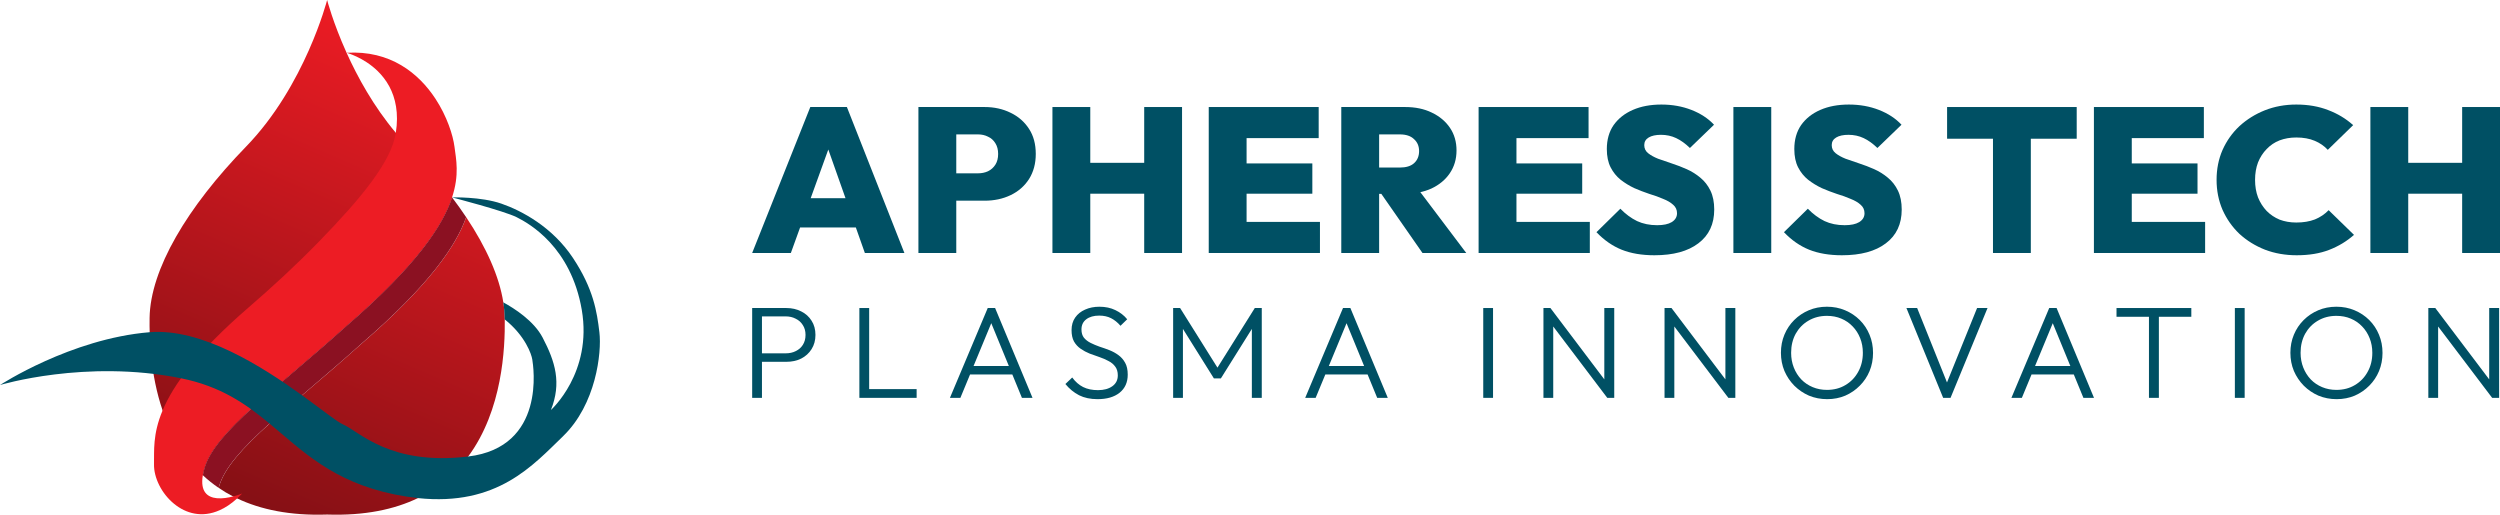
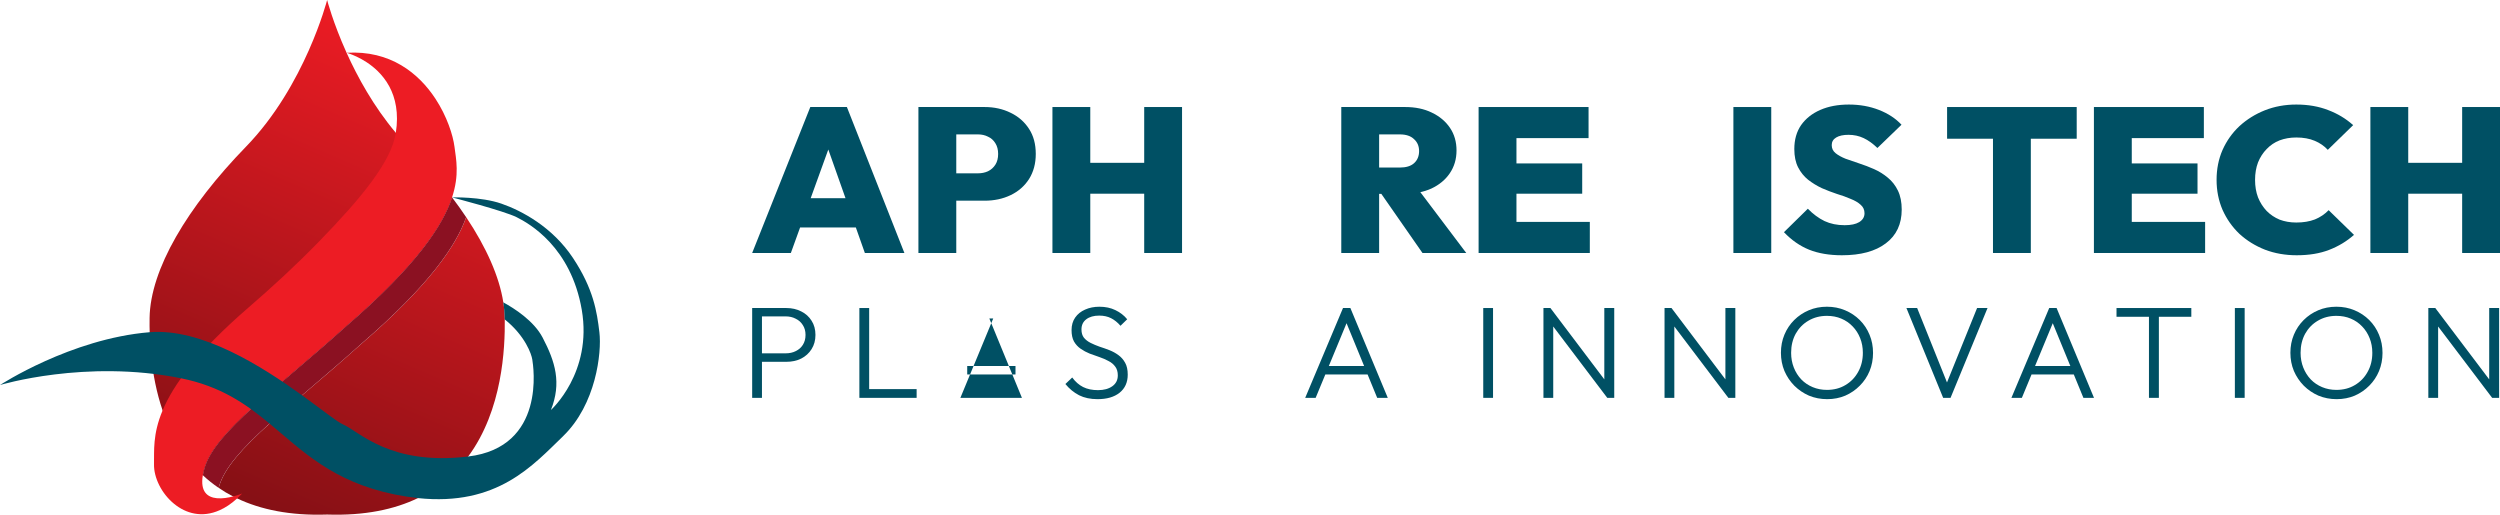
<svg xmlns="http://www.w3.org/2000/svg" width="204" height="42" viewBox="0 0 204 42" fill="none">
  <g clip-path="url(#clip0_107_683)">
    <path d="M38.2 37.252C37.202 38.604 35.87 39.797 34.102 40.645C32.192 41.566 29.767 42.089 26.697 41.987C23.658 42.089 21.254 41.576 19.354 40.672C19.238 40.622 19.127 40.566 19.019 40.511C18.603 40.297 18.211 40.063 17.846 39.81C17.856 39.774 17.866 39.738 17.876 39.698C18.305 38.176 19.84 36.512 21.997 34.563C22.802 33.836 23.695 33.067 24.648 32.255C26.139 30.982 27.779 29.591 29.477 28.062C35.032 23.265 37.233 20.037 38.041 17.722C39.681 20.185 40.739 22.552 41.07 24.669C41.145 25.107 41.182 25.534 41.189 25.952V26.057C41.216 28.401 41.01 33.458 38.203 37.252H38.2Z" fill="url(#paint0_linear_107_683)" />
    <path d="M16.679 38.222C16.622 38.423 16.581 38.607 16.55 38.778C15.56 37.854 14.792 36.792 14.197 35.671C13.822 34.961 13.514 34.227 13.268 33.494C12.257 30.532 12.185 27.55 12.206 25.952C12.263 21.986 15.266 16.916 20.084 11.958C24.898 6.997 26.694 0 26.694 0C26.694 0 27.167 1.841 28.28 4.307C29.176 6.29 30.484 8.68 32.3 10.837C32.621 11.222 32.956 11.597 33.307 11.958C33.378 12.03 33.446 12.1 33.514 12.172C34.775 13.484 35.907 14.806 36.888 16.108C36.124 18.432 33.946 21.691 28.28 26.586C22.586 31.725 17.518 35.243 16.679 38.222Z" fill="url(#paint1_linear_107_683)" />
    <path d="M36.887 16.108C36.123 18.432 33.946 21.691 28.279 26.586C22.585 31.725 17.517 35.243 16.678 38.222C16.621 38.423 16.58 38.607 16.55 38.778C16.323 40.142 16.942 40.583 17.7 40.655C18.139 40.698 18.626 40.612 19.015 40.511C19.448 40.402 19.759 40.27 19.759 40.27C19.623 40.415 19.485 40.55 19.35 40.672C18.866 41.115 18.386 41.431 17.919 41.635C16.489 42.273 15.177 41.905 14.21 41.115C13.182 40.28 12.543 38.968 12.567 37.877C12.591 36.822 12.442 35.457 13.267 33.494C14.122 31.452 16.029 28.763 20.279 25.093C22.261 23.38 24.188 21.605 26.01 19.731C29.547 16.101 31.938 13.165 32.299 10.84C32.55 9.226 32.272 7.993 31.768 7.053C31.501 6.556 31.17 6.145 30.822 5.803C29.659 4.666 28.279 4.307 28.279 4.307C31.853 4.087 34.166 5.981 35.525 8.046C36.478 9.496 36.965 11.034 37.087 11.981C37.219 13.001 37.499 14.256 36.887 16.108Z" fill="#ED1C24" />
    <path d="M38.038 17.722C37.23 20.037 35.029 23.265 29.473 28.062C23.78 33.202 18.711 36.72 17.873 39.698C17.863 39.738 17.852 39.774 17.842 39.81C17.376 39.495 16.946 39.149 16.551 38.778C16.581 38.607 16.622 38.423 16.679 38.222C17.518 35.243 22.586 31.725 28.28 26.586C33.947 21.69 36.124 18.432 36.888 16.108C37.301 16.65 37.683 17.189 38.038 17.722Z" fill="#8B1122" />
    <path d="M45.953 35.589C43.498 37.949 40.6 41.329 34.099 40.645C33.5 40.583 32.868 40.484 32.205 40.349C27.117 39.304 24.682 36.789 21.994 34.563C20.07 32.968 18.018 31.521 14.769 30.867C6.982 29.296 0 31.419 0 31.419C0 31.419 5.778 27.638 12.203 27.109C16.463 26.757 21.402 29.914 24.645 32.255C26.295 33.445 27.505 34.421 27.965 34.619C29.325 35.204 31.799 38.018 38.197 37.252C44.594 36.486 43.515 29.838 43.434 29.332C43.37 28.917 42.879 27.421 41.182 26.057V25.952C41.175 25.534 41.138 25.107 41.064 24.669C41.983 25.172 43.562 26.182 44.276 27.543C45.314 29.526 45.834 31.239 44.955 33.455C44.955 33.455 48.353 30.42 47.474 25.288C46.592 20.155 43.194 18.241 42.156 17.722C41.114 17.203 36.885 16.108 36.885 16.108C36.885 16.108 39.238 16.035 40.915 16.617C42.595 17.203 45.074 18.524 46.754 21.049C48.431 23.578 48.712 25.445 48.911 27.116C49.111 28.789 48.627 33.011 45.949 35.589H45.953Z" fill="#005064" />
  </g>
  <path d="M193.424 20.644V8.733H196.512V20.644H193.424ZM200.912 20.644V8.733H204V20.644H200.912ZM195.184 15.806V13.286H202.033V15.806H195.184Z" fill="#005064" />
  <path d="M187.412 20.829C186.48 20.829 185.618 20.678 184.824 20.375C184.03 20.062 183.334 19.63 182.736 19.082C182.15 18.522 181.69 17.866 181.356 17.116C181.034 16.366 180.873 15.554 180.873 14.68C180.873 13.795 181.034 12.983 181.356 12.244C181.69 11.494 182.15 10.844 182.736 10.295C183.334 9.746 184.025 9.315 184.807 9.002C185.6 8.688 186.457 8.531 187.377 8.531C188.344 8.531 189.212 8.682 189.983 8.985C190.753 9.276 191.432 9.685 192.018 10.211L189.948 12.227C189.661 11.914 189.304 11.667 188.878 11.488C188.453 11.309 187.953 11.219 187.377 11.219C186.883 11.219 186.429 11.298 186.014 11.454C185.612 11.611 185.261 11.846 184.962 12.16C184.663 12.462 184.427 12.826 184.255 13.252C184.094 13.678 184.013 14.154 184.013 14.68C184.013 15.206 184.094 15.682 184.255 16.108C184.427 16.534 184.663 16.903 184.962 17.217C185.261 17.519 185.612 17.754 186.014 17.922C186.429 18.079 186.883 18.158 187.377 18.158C187.953 18.158 188.459 18.074 188.896 17.906C189.333 17.726 189.707 17.474 190.017 17.15L192.087 19.166C191.489 19.692 190.811 20.101 190.052 20.392C189.304 20.683 188.424 20.829 187.412 20.829Z" fill="#005064" />
  <path d="M170.863 20.644V8.733H173.952V20.644H170.863ZM173.313 20.644V18.107H179.938V20.644H173.313ZM173.313 15.806V13.336H179.317V15.806H173.313ZM173.313 11.27V8.733H179.835V11.27H173.313Z" fill="#005064" />
  <path d="M162.627 20.644V8.817H165.715V20.644H162.627ZM158.883 11.32V8.733H169.459V11.32H158.883Z" fill="#005064" />
  <path d="M150.298 20.829C149.274 20.829 148.383 20.678 147.623 20.375C146.876 20.073 146.191 19.597 145.57 18.947L147.52 17.032C147.945 17.469 148.4 17.805 148.883 18.04C149.366 18.264 149.912 18.376 150.522 18.376C151.039 18.376 151.436 18.292 151.712 18.124C152 17.945 152.144 17.704 152.144 17.402C152.144 17.122 152.04 16.892 151.833 16.713C151.626 16.522 151.35 16.36 151.005 16.226C150.671 16.08 150.298 15.946 149.884 15.822C149.481 15.688 149.073 15.531 148.659 15.352C148.256 15.162 147.882 14.932 147.537 14.663C147.204 14.394 146.933 14.058 146.726 13.655C146.519 13.252 146.416 12.754 146.416 12.16C146.416 11.398 146.6 10.749 146.968 10.211C147.347 9.674 147.871 9.259 148.538 8.968C149.205 8.677 149.981 8.531 150.867 8.531C151.753 8.531 152.569 8.677 153.317 8.968C154.065 9.259 154.68 9.662 155.163 10.178L153.196 12.076C152.828 11.718 152.454 11.449 152.075 11.27C151.695 11.09 151.281 11.001 150.832 11.001C150.407 11.001 150.073 11.074 149.832 11.219C149.59 11.365 149.469 11.572 149.469 11.841C149.469 12.11 149.573 12.328 149.78 12.496C149.987 12.664 150.257 12.815 150.591 12.95C150.936 13.073 151.31 13.202 151.712 13.336C152.126 13.47 152.535 13.627 152.937 13.806C153.34 13.986 153.708 14.215 154.042 14.495C154.387 14.775 154.663 15.128 154.87 15.554C155.077 15.979 155.18 16.494 155.18 17.099C155.18 18.286 154.749 19.205 153.886 19.854C153.035 20.504 151.839 20.829 150.298 20.829Z" fill="#005064" />
  <path d="M141.445 20.644V8.733H144.534V20.644H141.445Z" fill="#005064" />
-   <path d="M134.999 20.829C133.975 20.829 133.084 20.678 132.325 20.375C131.577 20.073 130.893 19.597 130.271 18.947L132.221 17.032C132.647 17.469 133.101 17.805 133.584 18.04C134.067 18.264 134.613 18.376 135.223 18.376C135.741 18.376 136.137 18.292 136.414 18.124C136.701 17.945 136.845 17.704 136.845 17.402C136.845 17.122 136.741 16.892 136.534 16.713C136.327 16.522 136.051 16.36 135.706 16.226C135.373 16.08 134.999 15.946 134.585 15.822C134.182 15.688 133.774 15.531 133.36 15.352C132.957 15.162 132.583 14.932 132.238 14.663C131.905 14.394 131.634 14.058 131.427 13.655C131.22 13.252 131.117 12.754 131.117 12.16C131.117 11.398 131.301 10.749 131.669 10.211C132.049 9.674 132.572 9.259 133.239 8.968C133.906 8.677 134.682 8.531 135.568 8.531C136.454 8.531 137.27 8.677 138.018 8.968C138.766 9.259 139.381 9.662 139.864 10.178L137.897 12.076C137.529 11.718 137.155 11.449 136.776 11.27C136.396 11.09 135.982 11.001 135.534 11.001C135.108 11.001 134.775 11.074 134.533 11.219C134.291 11.365 134.171 11.572 134.171 11.841C134.171 12.11 134.274 12.328 134.481 12.496C134.688 12.664 134.959 12.815 135.292 12.95C135.637 13.073 136.011 13.202 136.414 13.336C136.828 13.47 137.236 13.627 137.638 13.806C138.041 13.986 138.409 14.215 138.743 14.495C139.088 14.775 139.364 15.128 139.571 15.554C139.778 15.979 139.881 16.494 139.881 17.099C139.881 18.286 139.45 19.205 138.587 19.854C137.736 20.504 136.54 20.829 134.999 20.829Z" fill="#005064" />
  <path d="M120.654 20.644V8.733H123.743V20.644H120.654ZM123.104 20.644V18.107H129.729V20.644H123.104ZM123.104 15.806V13.336H129.108V15.806H123.104ZM123.104 11.27V8.733H129.626V11.27H123.104Z" fill="#005064" />
  <path d="M111.899 15.822V13.672H114.228C114.734 13.672 115.12 13.555 115.384 13.319C115.66 13.073 115.798 12.742 115.798 12.328C115.798 11.925 115.66 11.6 115.384 11.354C115.12 11.096 114.734 10.967 114.228 10.967H111.899V8.733H114.66C115.488 8.733 116.212 8.884 116.833 9.187C117.466 9.489 117.961 9.903 118.317 10.43C118.674 10.956 118.852 11.572 118.852 12.278C118.852 12.983 118.668 13.605 118.3 14.143C117.943 14.669 117.443 15.083 116.799 15.386C116.155 15.677 115.401 15.822 114.539 15.822H111.899ZM109.449 20.644V8.733H112.537V20.644H109.449ZM116.074 20.644L112.52 15.537L115.298 14.882L119.646 20.644H116.074Z" fill="#005064" />
-   <path d="M98.633 20.644V8.733H101.721V20.644H98.633ZM101.083 20.644V18.107H107.708V20.644H101.083ZM101.083 15.806V13.336H107.087V15.806H101.083ZM101.083 11.27V8.733H107.604V11.27H101.083Z" fill="#005064" />
  <path d="M85.879 20.644V8.733H88.967V20.644H85.879ZM93.367 20.644V8.733H96.455V20.644H93.367ZM87.639 15.806V13.286H94.488V15.806H87.639Z" fill="#005064" />
  <path d="M77.393 16.377V14.143H79.809C80.108 14.143 80.378 14.086 80.62 13.975C80.873 13.851 81.074 13.672 81.223 13.437C81.373 13.202 81.448 12.911 81.448 12.563C81.448 12.216 81.373 11.925 81.223 11.69C81.074 11.443 80.873 11.264 80.62 11.152C80.378 11.029 80.108 10.967 79.809 10.967H77.393V8.733H80.344C81.126 8.733 81.833 8.89 82.466 9.203C83.098 9.506 83.599 9.943 83.967 10.514C84.335 11.074 84.519 11.757 84.519 12.563C84.519 13.347 84.335 14.03 83.967 14.613C83.599 15.184 83.098 15.621 82.466 15.923C81.833 16.226 81.126 16.377 80.344 16.377H77.393ZM74.943 20.644V8.733H78.032V20.644H74.943Z" fill="#005064" />
  <path d="M61.377 20.644L66.121 8.733H69.106L73.799 20.644H70.573L67.036 10.631H68.157L64.534 20.644H61.377ZM64.258 18.561V16.175H71.004V18.561H64.258Z" fill="#005064" />
  <path d="M198.152 32.465V25.135H198.721L198.951 26.062V32.465H198.152ZM203.36 32.465L198.601 26.179L198.721 25.135L203.469 31.421L203.36 32.465ZM203.36 32.465L203.119 31.581V25.135H203.929V32.465H203.36Z" fill="#005064" />
  <path d="M190.671 32.571C190.139 32.571 189.643 32.475 189.183 32.284C188.731 32.085 188.333 31.815 187.991 31.474C187.648 31.126 187.378 30.725 187.181 30.27C186.991 29.809 186.896 29.315 186.896 28.789C186.896 28.257 186.991 27.763 187.181 27.309C187.371 26.854 187.637 26.456 187.98 26.115C188.322 25.774 188.72 25.508 189.172 25.316C189.624 25.125 190.117 25.029 190.649 25.029C191.182 25.029 191.674 25.125 192.126 25.316C192.586 25.508 192.987 25.774 193.33 26.115C193.672 26.456 193.939 26.858 194.128 27.319C194.318 27.774 194.413 28.267 194.413 28.8C194.413 29.326 194.318 29.819 194.128 30.281C193.939 30.735 193.672 31.133 193.33 31.474C192.994 31.815 192.6 32.085 192.148 32.284C191.696 32.475 191.203 32.571 190.671 32.571ZM190.649 31.815C191.218 31.815 191.721 31.684 192.159 31.421C192.604 31.158 192.95 30.799 193.198 30.345C193.454 29.89 193.581 29.372 193.581 28.789C193.581 28.356 193.508 27.959 193.362 27.596C193.216 27.227 193.012 26.907 192.75 26.637C192.487 26.36 192.177 26.147 191.82 25.998C191.47 25.849 191.079 25.774 190.649 25.774C190.087 25.774 189.584 25.906 189.139 26.169C188.702 26.424 188.355 26.779 188.1 27.234C187.852 27.689 187.728 28.207 187.728 28.789C187.728 29.223 187.801 29.624 187.947 29.993C188.093 30.363 188.297 30.686 188.559 30.963C188.822 31.233 189.132 31.442 189.489 31.591C189.847 31.74 190.233 31.815 190.649 31.815Z" fill="#005064" />
  <path d="M182.365 32.465V25.135H183.164V32.465H182.365Z" fill="#005064" />
  <path d="M175.355 32.465V25.338H176.164V32.465H175.355ZM172.707 25.849V25.135H178.812V25.849H172.707Z" fill="#005064" />
  <path d="M164.131 32.465L167.216 25.135H167.818L170.87 32.465H170.006L167.347 25.988H167.665L164.984 32.465H164.131ZM165.542 30.558V29.865H169.481V30.558H165.542Z" fill="#005064" />
  <path d="M158.562 32.465L155.564 25.135H156.44L159.033 31.602H158.715L161.33 25.135H162.183L159.164 32.465H158.562Z" fill="#005064" />
  <path d="M149.099 32.571C148.566 32.571 148.07 32.475 147.611 32.284C147.159 32.085 146.761 31.815 146.418 31.474C146.075 31.126 145.806 30.725 145.609 30.27C145.419 29.809 145.324 29.315 145.324 28.789C145.324 28.257 145.419 27.763 145.609 27.309C145.798 26.854 146.065 26.456 146.407 26.115C146.75 25.774 147.148 25.508 147.6 25.316C148.052 25.125 148.544 25.029 149.077 25.029C149.609 25.029 150.102 25.125 150.554 25.316C151.013 25.508 151.414 25.774 151.757 26.115C152.1 26.456 152.366 26.858 152.556 27.319C152.746 27.774 152.84 28.267 152.84 28.8C152.84 29.326 152.746 29.819 152.556 30.281C152.366 30.735 152.1 31.133 151.757 31.474C151.422 31.815 151.028 32.085 150.576 32.284C150.123 32.475 149.631 32.571 149.099 32.571ZM149.077 31.815C149.646 31.815 150.149 31.684 150.587 31.421C151.032 31.158 151.378 30.799 151.626 30.345C151.881 29.89 152.009 29.372 152.009 28.789C152.009 28.356 151.936 27.959 151.79 27.596C151.644 27.227 151.44 26.907 151.177 26.637C150.915 26.36 150.605 26.147 150.247 25.998C149.897 25.849 149.507 25.774 149.077 25.774C148.515 25.774 148.012 25.906 147.567 26.169C147.129 26.424 146.783 26.779 146.528 27.234C146.28 27.689 146.156 28.207 146.156 28.789C146.156 29.223 146.229 29.624 146.375 29.993C146.52 30.363 146.725 30.686 146.987 30.963C147.25 31.233 147.56 31.442 147.917 31.591C148.275 31.74 148.661 31.815 149.077 31.815Z" fill="#005064" />
  <path d="M135.826 32.465V25.135H136.395L136.625 26.062V32.465H135.826ZM141.034 32.465L136.275 26.179L136.395 25.135L141.143 31.421L141.034 32.465ZM141.034 32.465L140.793 31.581V25.135H141.603V32.465H141.034Z" fill="#005064" />
  <path d="M125.945 32.465V25.135H126.514L126.744 26.062V32.465H125.945ZM131.153 32.465L126.394 26.179L126.514 25.135L131.262 31.421L131.153 32.465ZM131.153 32.465L130.912 31.581V25.135H131.722V32.465H131.153Z" fill="#005064" />
  <path d="M121.033 32.465V25.135H121.832V32.465H121.033Z" fill="#005064" />
  <path d="M106.504 32.465L109.589 25.135H110.191L113.243 32.465H112.379L109.72 25.988H110.038L107.357 32.465H106.504ZM107.915 30.558V29.865H111.854V30.558H107.915Z" fill="#005064" />
-   <path d="M95.728 32.465V25.135H96.297L99.547 30.323H99.142L102.391 25.135H102.96V32.465H102.151V26.499L102.337 26.542L99.623 30.878H99.054L96.341 26.542L96.527 26.499V32.465H95.728Z" fill="#005064" />
  <path d="M89.561 32.571C88.978 32.571 88.475 32.465 88.052 32.252C87.628 32.032 87.257 31.726 86.936 31.336L87.493 30.803C87.749 31.151 88.044 31.41 88.38 31.581C88.722 31.751 89.127 31.836 89.594 31.836C90.076 31.836 90.466 31.73 90.765 31.517C91.064 31.304 91.213 31.009 91.213 30.632C91.213 30.341 91.144 30.103 91.005 29.919C90.867 29.727 90.684 29.574 90.458 29.461C90.24 29.34 89.995 29.233 89.725 29.141C89.456 29.049 89.186 28.953 88.916 28.853C88.653 28.747 88.409 28.615 88.183 28.459C87.957 28.303 87.774 28.104 87.636 27.863C87.504 27.621 87.439 27.312 87.439 26.936C87.439 26.538 87.537 26.197 87.734 25.913C87.931 25.629 88.201 25.412 88.544 25.263C88.887 25.107 89.277 25.029 89.714 25.029C90.203 25.029 90.637 25.121 91.016 25.306C91.403 25.491 91.724 25.739 91.979 26.052L91.432 26.584C91.199 26.314 90.943 26.108 90.666 25.966C90.389 25.824 90.064 25.753 89.693 25.753C89.255 25.753 88.905 25.853 88.642 26.052C88.38 26.25 88.248 26.527 88.248 26.883C88.248 27.16 88.314 27.383 88.445 27.554C88.584 27.724 88.766 27.866 88.992 27.98C89.219 28.093 89.463 28.196 89.725 28.289C89.995 28.374 90.265 28.47 90.535 28.576C90.805 28.683 91.049 28.818 91.268 28.981C91.494 29.145 91.676 29.354 91.815 29.61C91.954 29.858 92.023 30.178 92.023 30.569C92.023 31.201 91.8 31.694 91.356 32.049C90.918 32.397 90.32 32.571 89.561 32.571Z" fill="#005064" />
-   <path d="M77.514 32.465L80.599 25.135H81.201L84.253 32.465H83.389L80.73 25.988H81.047L78.367 32.465H77.514ZM78.925 30.558V29.865H82.864V30.558H78.925Z" fill="#005064" />
+   <path d="M77.514 32.465H81.201L84.253 32.465H83.389L80.73 25.988H81.047L78.367 32.465H77.514ZM78.925 30.558V29.865H82.864V30.558H78.925Z" fill="#005064" />
  <path d="M70.125 32.465V25.135H70.924V32.465H70.125ZM70.65 32.465V31.751H74.797V32.465H70.65Z" fill="#005064" />
  <path d="M61.891 29.524V28.832H64.112C64.418 28.832 64.692 28.772 64.933 28.651C65.181 28.53 65.374 28.36 65.513 28.14C65.658 27.912 65.731 27.642 65.731 27.33C65.731 27.017 65.658 26.751 65.513 26.531C65.374 26.304 65.181 26.13 64.933 26.009C64.692 25.881 64.418 25.817 64.112 25.817H61.891V25.135H64.167C64.619 25.135 65.024 25.228 65.381 25.412C65.739 25.59 66.019 25.842 66.224 26.169C66.435 26.495 66.541 26.883 66.541 27.33C66.541 27.77 66.435 28.157 66.224 28.491C66.019 28.818 65.739 29.073 65.381 29.258C65.024 29.436 64.619 29.524 64.167 29.524H61.891ZM61.377 32.465V25.135H62.176V32.465H61.377Z" fill="#005064" />
  <defs>
    <linearGradient id="paint0_linear_107_683" x1="33.815" y1="3" x2="18.053" y2="39.48" gradientUnits="userSpaceOnUse">
      <stop stop-color="#ED1C24" />
      <stop offset="1" stop-color="#871015" />
    </linearGradient>
    <linearGradient id="paint1_linear_107_683" x1="33.815" y1="3" x2="18.053" y2="39.48" gradientUnits="userSpaceOnUse">
      <stop stop-color="#ED1C24" />
      <stop offset="1" stop-color="#871015" />
    </linearGradient>
    <clipPath id="clip0_107_683">
      <rect width="48.955" height="42" fill="white" />
    </clipPath>
  </defs>
</svg>